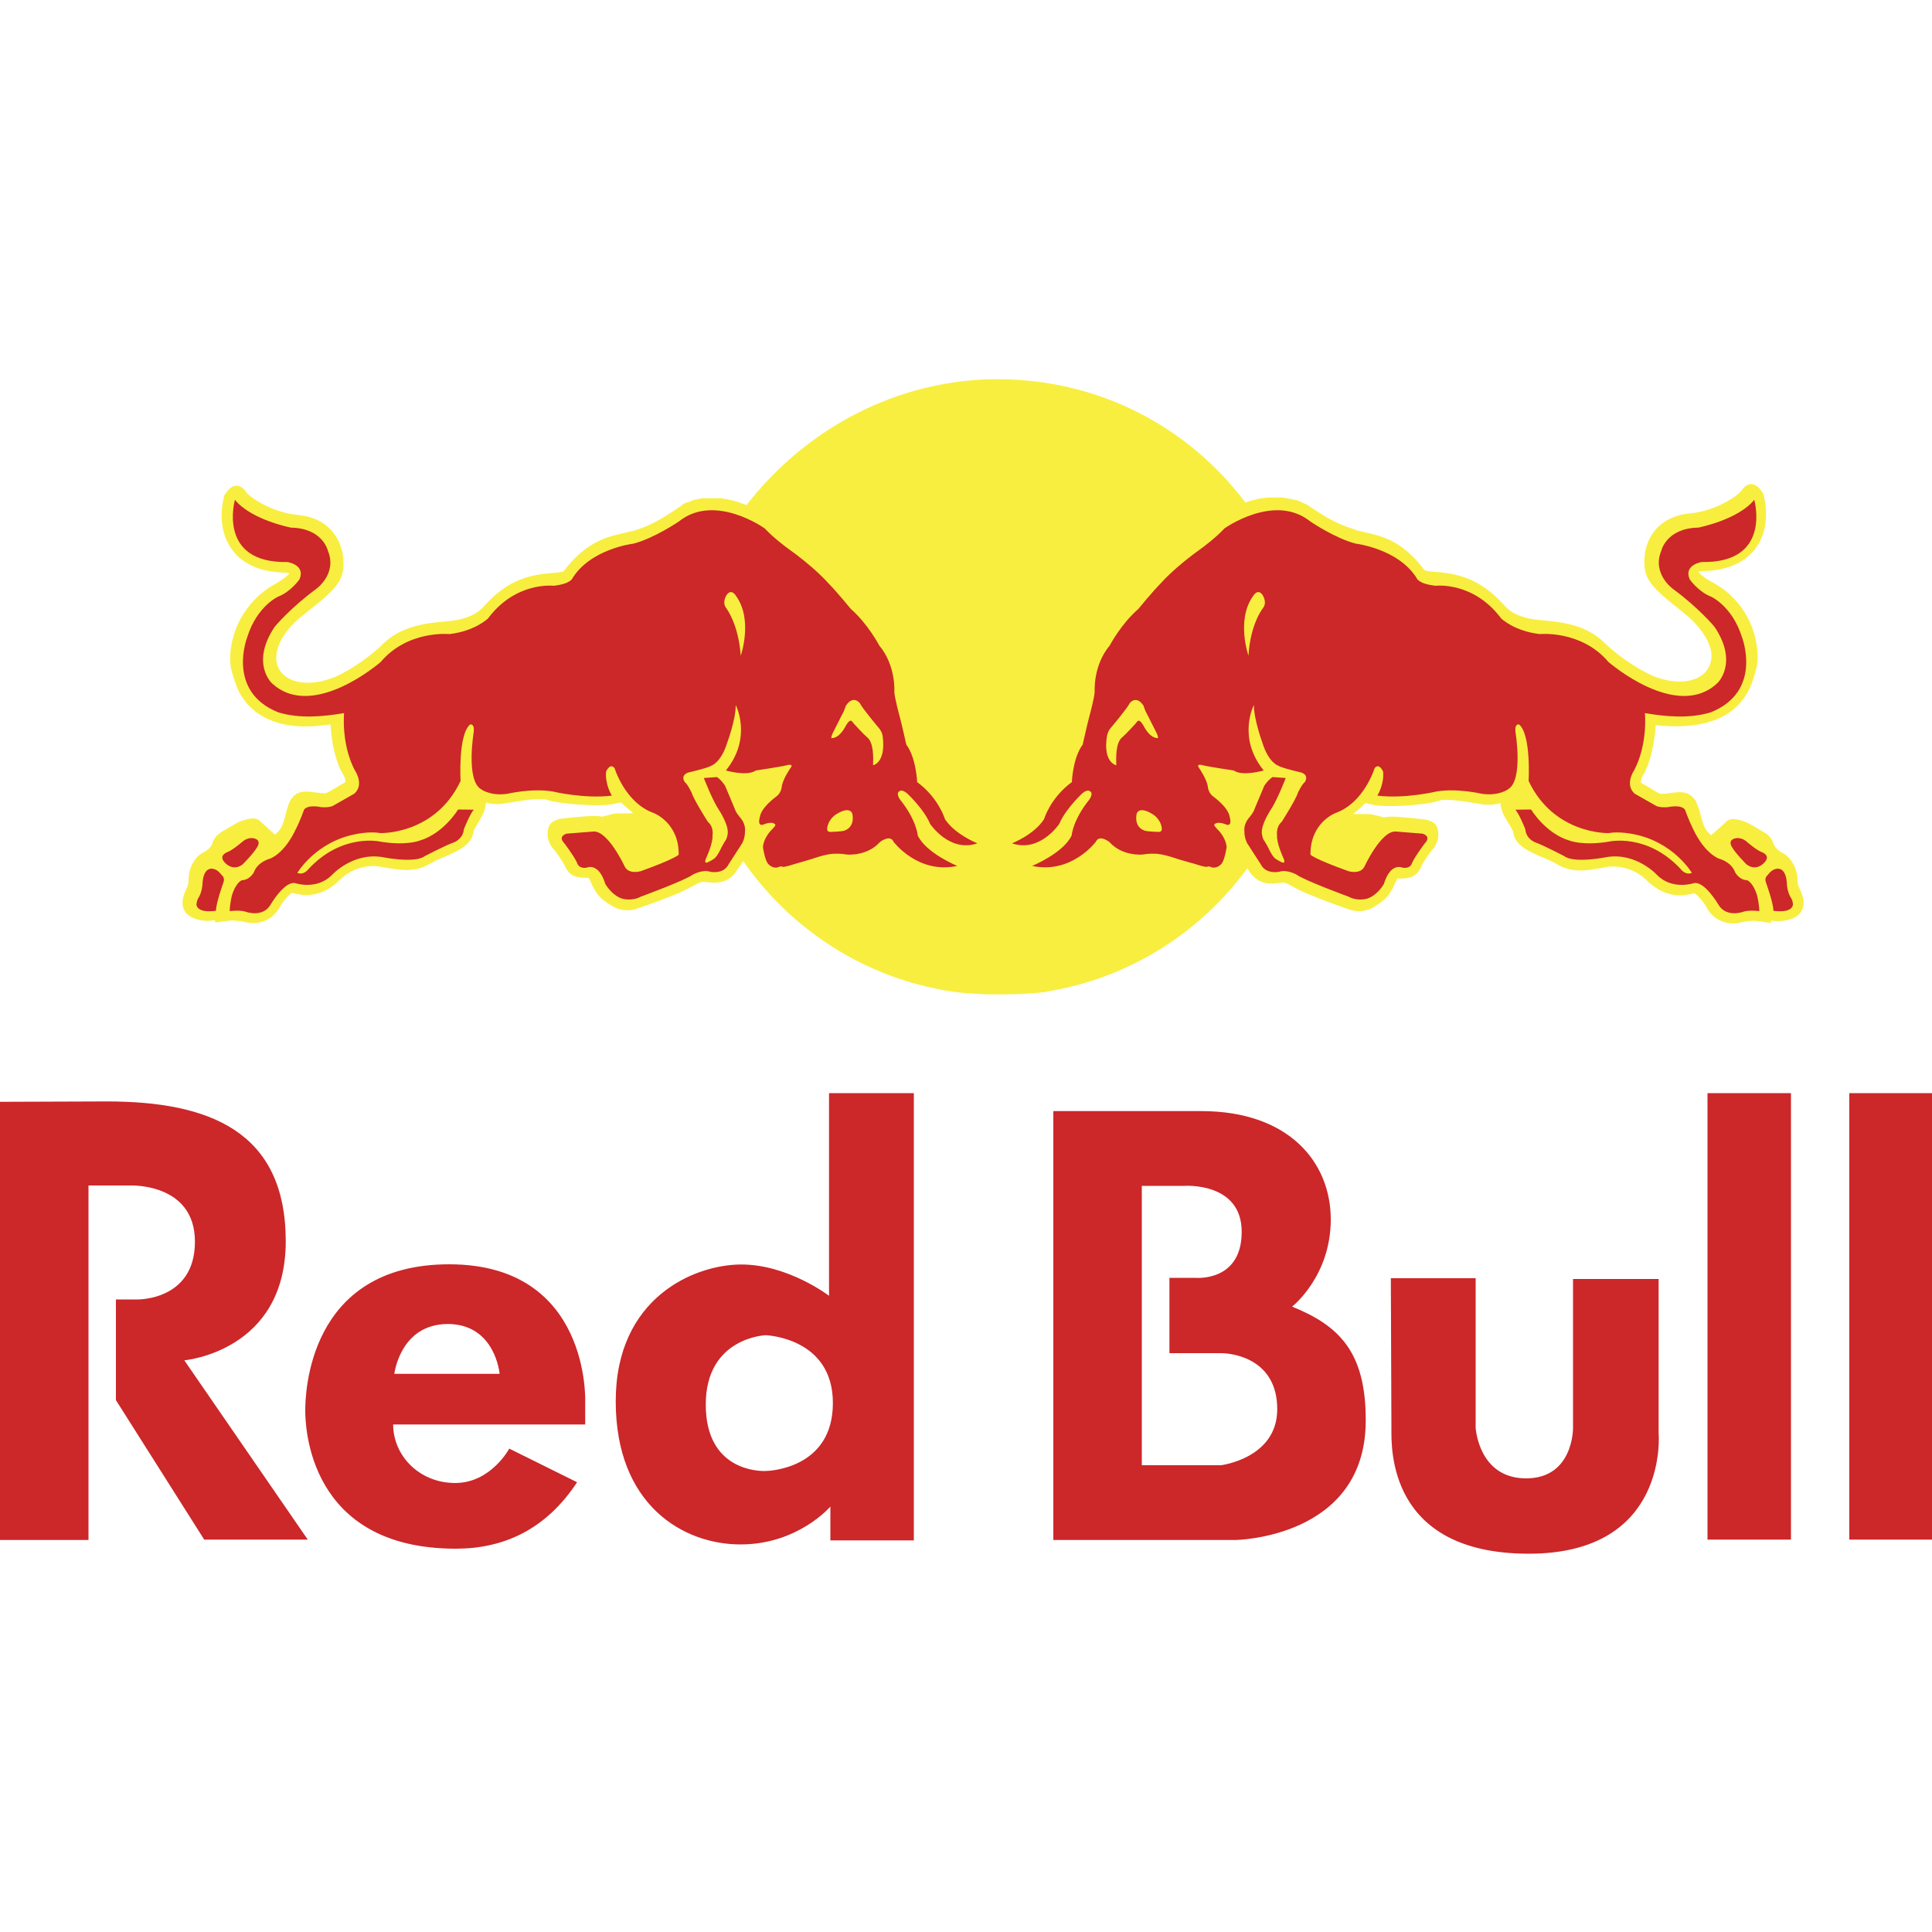
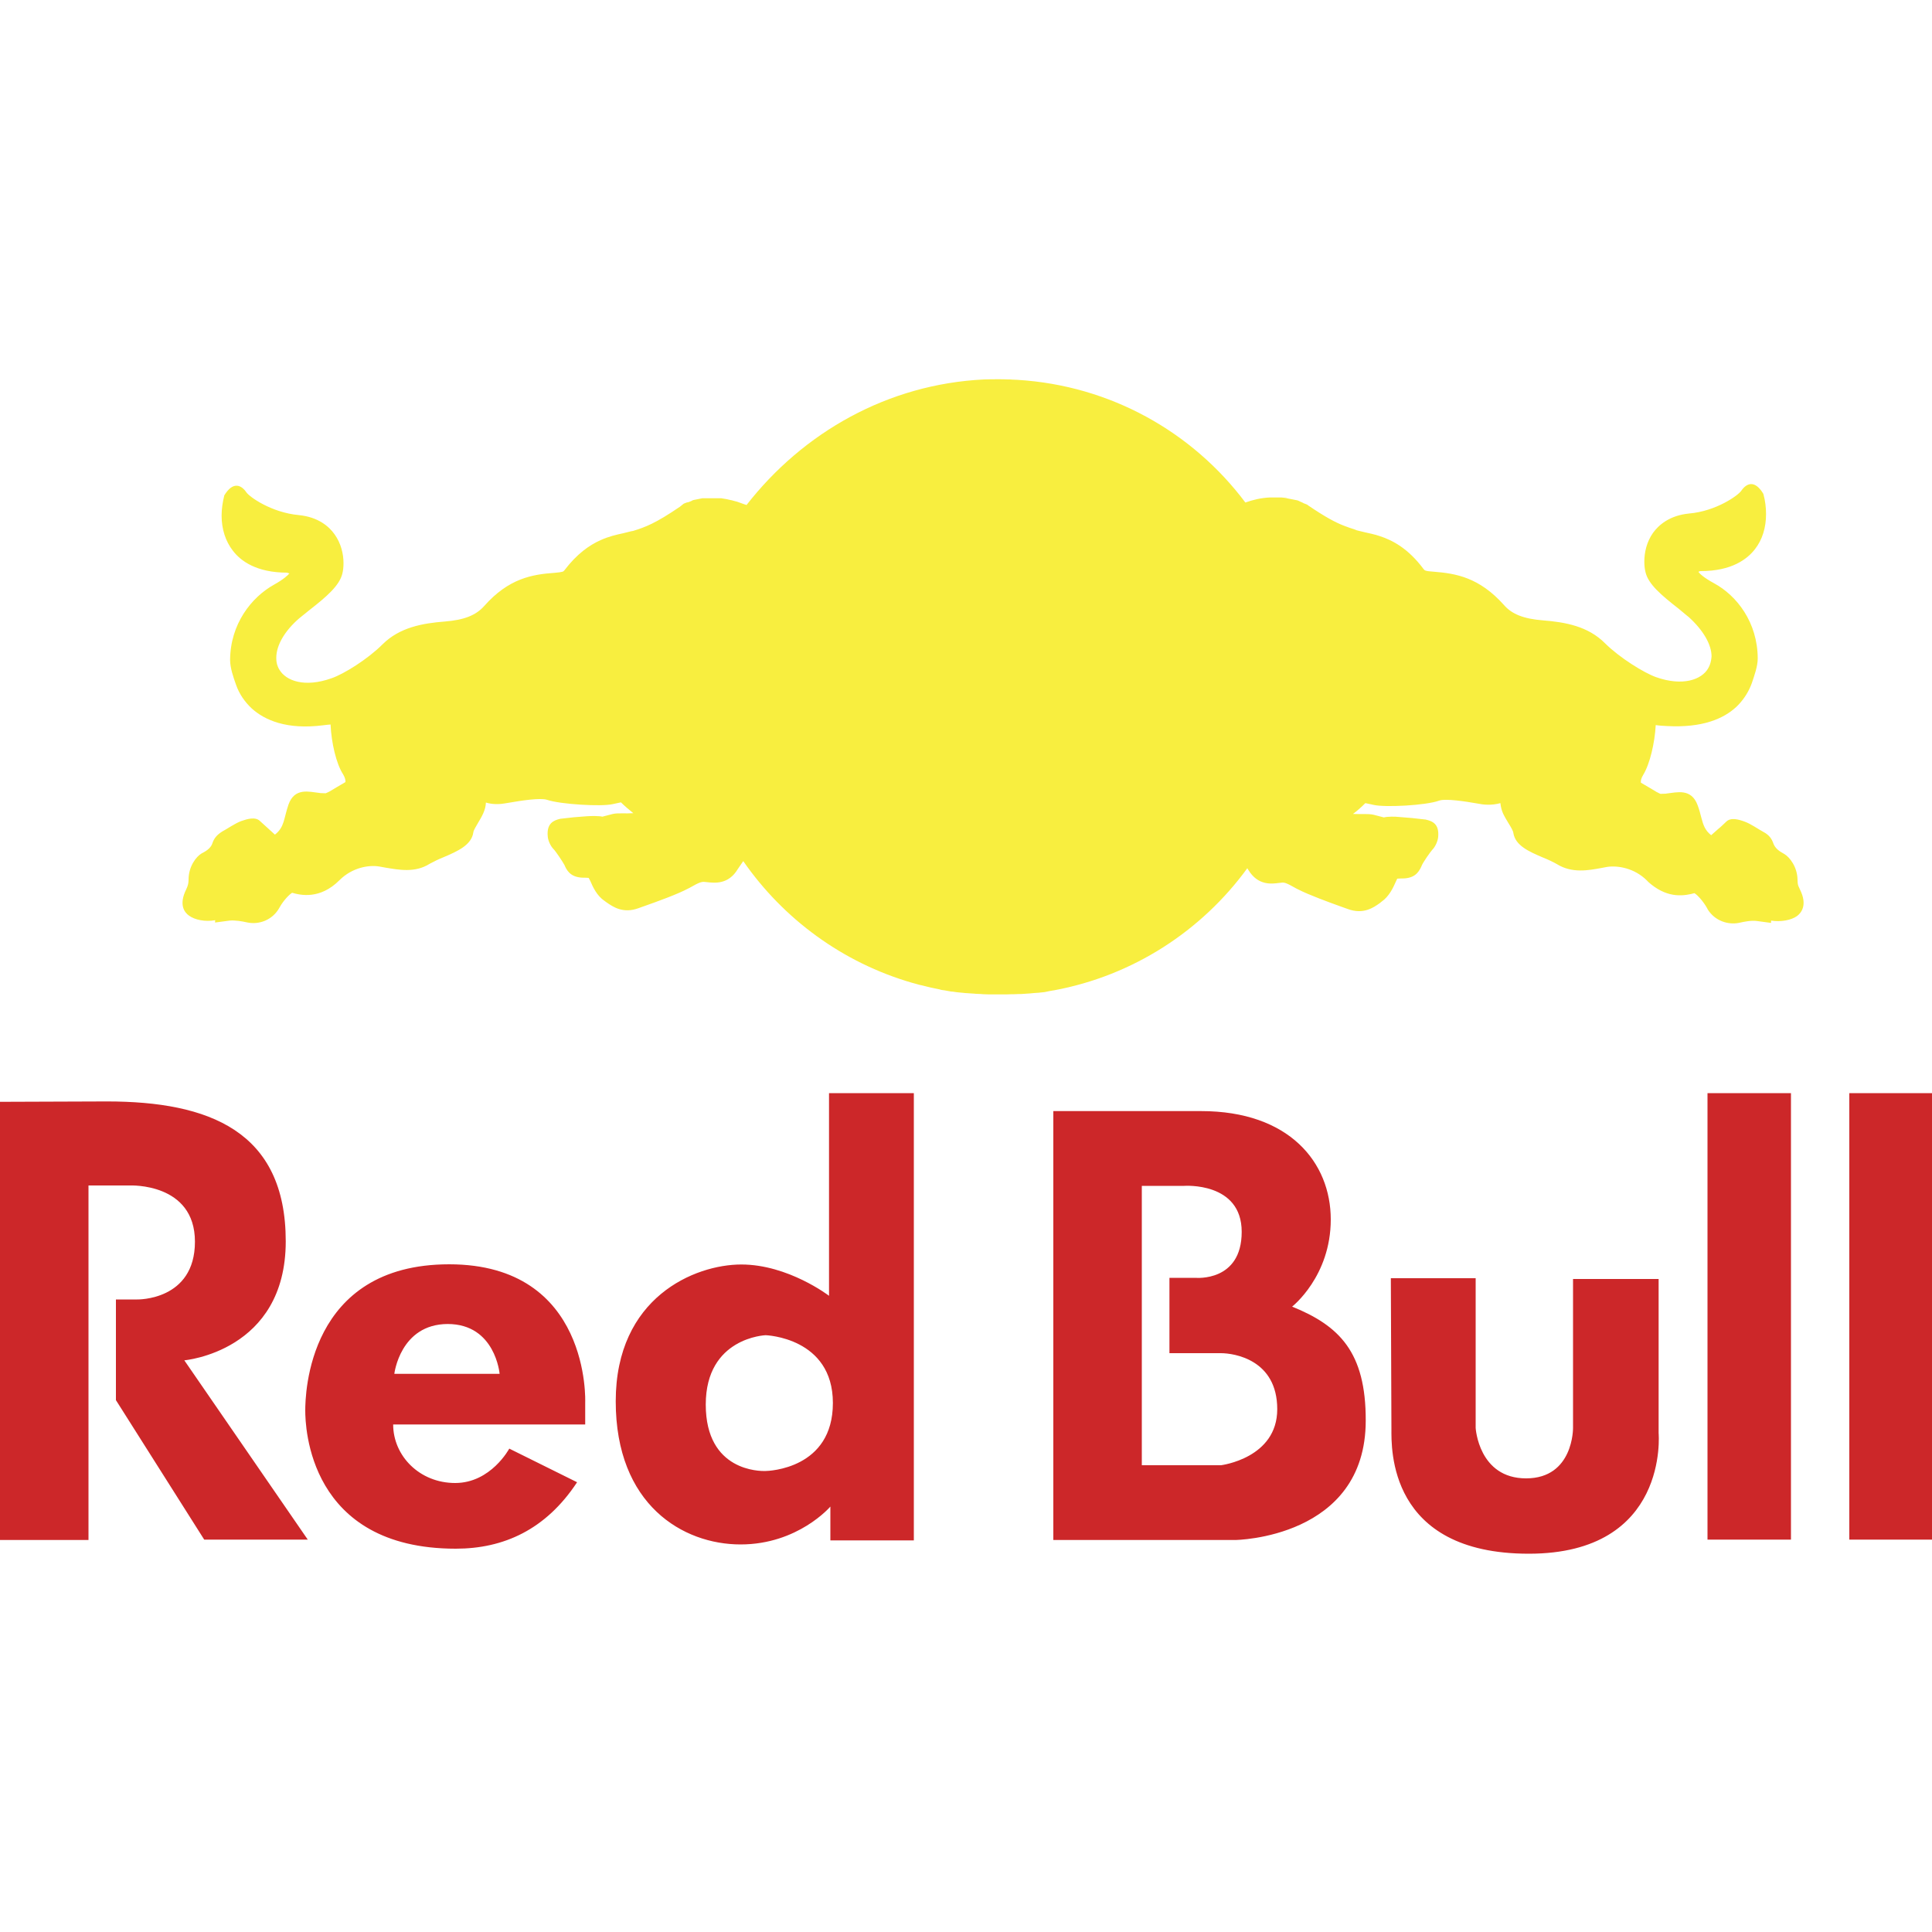
<svg xmlns="http://www.w3.org/2000/svg" id="Ebene_1" x="0px" y="0px" viewBox="0 0 1000 1000" style="enable-background:new 0 0 1000 1000;" xml:space="preserve">
  <style type="text/css">	.st0{fill:#F8EE3F;}	.st1{fill:#CC2729;}</style>
  <g>
    <path class="st0" d="M487,512.9c0.9,0.1,1.8,0.4,2.6,0.5L487,512.9z M494.1,514.1c1,0.1,2,0.2,3.1,0.4L494.1,514.1z M501.9,515.1   c1,0.1,2,0.1,3,0.2L501.9,515.1z M505.9,515.3c0.9,0,1.8,0.1,2.5,0.1L505.9,515.3z M509.6,515.6c1,0,2,0.1,3,0.1L509.6,515.6z    M513.8,515.7c2.2,0,4.5,0,6.8,0H513.8z M521.5,515.7c1,0,2.1-0.1,3.1-0.1L521.5,515.7z M525.6,515.6c0.9,0,1.8-0.1,2.8-0.1   L525.6,515.6z M529.2,515.3c1-0.1,2-0.1,3-0.2L529.2,515.3z M537.2,514.4c0.8-0.1,1.5-0.1,2.2-0.2L537.2,514.4z M675.2,260.7   c-0.9-0.5-1.6-0.9-2.5-1.2L675.2,260.7z M667.1,257.7c-1-0.2-2.1-0.4-3.1-0.5L667.1,257.7z M863.5,411.1l-0.6,0.1L863.5,411.1z    M130.2,366.6c-3.6-3.4-6.4-7.5-8-12.1c-1.4-3.9-3.1-8.8-3.1-12.9c0.1-18.6,11-32.4,22.6-38.9c5.2-2.9,7.2-4.9,8.1-5.9   c-0.4-0.1-0.8-0.2-1.2-0.4c-15.9,0-24.1-6.1-28.1-11.4c-3.8-4.9-5.8-11.2-5.8-18.1c0-3.4,0.5-6.9,1.4-10.5   c4.5-7.4,8.8-5.4,11.4-1.6c1.6,2.4,13,10.5,27.1,11.8c10.2,1,15.8,6,18.6,10c3.3,4.6,4.6,10.1,4.6,14.9c0,1.9-0.2,3.8-0.6,5.4   c-1.5,6.2-8.1,11.9-17.2,19l-5.2,4.2c-7.6,6.6-11.8,14-11.8,20.4c0,1.6,0.2,3.1,0.8,4.5c0.2,0.6,0.5,1.1,0.8,1.6   c3.4,5.8,13,9.4,26.9,4.5c6.5-2.2,18.9-10,26.4-17.5c8.9-8.9,20.8-11,32.3-11.9c9.9-0.8,16-3.1,20.4-8c12.7-14.4,25-16.4,36.4-17.2   c4.4-0.4,4.6-0.6,5.2-1.4c6.4-8.4,12.8-12.9,18.6-15.5c4.4-2,8.5-2.9,11.8-3.6l4-1l1.1-0.2c6.4-2,11.4-3.8,24.2-12.5l0.5-0.4l0,0   l0.5-0.4l0,0l0.5-0.4l0,0l0.5-0.4l0,0l0.5-0.2l0,0l0.5-0.2l0,0l0.5-0.2l0,0l1-0.2l0,0l0.5-0.2l0,0l0.5-0.2l0,0l0.5-0.2l0,0l0.5-0.3   l0.6-0.2l0,0l0.5-0.1l0,0l0.5-0.1l0,0l0.5-0.1l0,0l0.5-0.1l0,0l0.5-0.1l0,0l0.5-0.1l0,0l0.5-0.1l0,0l0.5-0.1l0,0l0.5-0.1l0,0h0.5   l0,0h0.5l0,0h0.5l0,0h0.5l0,0h0.5l0,0h0.5h0.6l0,0h0.5h0.6h0.5l0,0l0,0c0.4,0,0.8,0,1.1,0h0.5h0.1h0.5h0.1h0.5h0.1h0.5h0.1h0.5h0.1   h0.5h0.1l0.5,0.1h0.1l0.5,0.1h0.1l0.5,0.1h0.1l0.5,0.1h0.1c0.8,0.1,1.5,0.4,2.2,0.5l0.5,0.1h0.1c0.8,0.2,1.5,0.4,2.2,0.6l0.4,0.1   h0.1c1.5,0.5,2.9,1,4.2,1.5l0.4,0.1l0.5,0.2c29.3-37.6,73.1-62.6,123-65l0,0c2.5-0.1,4.9-0.1,7.4-0.1c1.6,0,3.2,0,4.9,0.1   c0.8,0,1.6,0,2.4,0.1l0,0c0.8,0,1.6,0.1,2.4,0.1c48.4,2.9,90.8,27.1,118.1,63.5c3.9-1.4,8.1-2.4,12.5-2.6h0.1h0.4h0.4h0.1h0.1h0.4   h0.1h0.4h0.1h0.4h0.1h0.4h0.1h0.5h0.4h0.1h0.4h0.1h0.4h0.1h0.5h0.1h0.5h0.1c1,0.1,2.1,0.2,3.1,0.5l0.5,0.1l0,0l0.5,0.1h0.1l0.5,0.1   l0,0l0.5,0.1l0,0l0.5,0.1l0,0l0.5,0.1l0,0l0.5,0.1l0,0l0.5,0.1l0.5,0.1l0,0l0.5,0.1l0,0l0.5,0.2l0,0c0.9,0.4,1.6,0.8,2.5,1.2l0,0   l0.5,0.2l0,0l0.5,0.2l0,0l0.5,0.2l0,0l0.5,0.2l0,0l0.5,0.4c9,6.1,14.1,8.8,18.5,10.5c2,0.8,3.9,1.4,5.7,2l1,0.4l4.1,1   c2.2,0.5,4.8,1,7.5,1.9c6.9,2.2,15,6.5,22.9,17.1c0.6,0.8,0.9,1.1,5.2,1.4c11.5,0.9,23.6,2.9,36.4,17.2c4.2,4.9,10.4,7.2,20.2,8   c11.5,0.9,23.4,3,32.2,11.9c7.6,7.5,20,15.2,26.4,17.5c13.9,4.9,23.6,1.2,26.9-4.5c0.7-1.2,1.2-2.5,1.5-4c0.1-0.8,0.3-1.5,0.3-2.2   c0-6.2-4.3-13.6-11.8-20.4l-1-0.8l-4.2-3.5c-9.1-7.1-15.8-12.8-17.2-19c-0.4-1.6-0.6-3.4-0.6-5.4c0-4.8,1.2-10.2,4.5-14.9   c2.9-4,8.5-9,18.6-10c14.1-1.2,25.5-9.4,27.1-11.8c2.6-3.8,6.9-5.9,11.4,1.6c1,3.6,1.4,7.1,1.4,10.5c0,7-1.9,13.2-5.7,18.1   c-4,5.2-12.1,11.4-28.1,11.4c-0.4,0-0.8,0.1-1.2,0.4c0.7,1,2.8,3,8.1,5.9c11.8,6.4,22.5,20.2,22.6,38.9c0,4.1-1.8,9-3.1,12.9   c-1.5,4.1-3.8,7.8-6.8,11c-0.4,0.4-0.9,0.9-1.2,1.2c-6.6,6.1-17.5,10.9-35.9,9.9c-1.9-0.1-3.9-0.2-5.8-0.5   c-0.5,9.2-3,20.1-6.5,25.8c-1.1,1.8-1.2,2.9-1.2,3.5c0,0.2,0,0.4,0,0.5c0.1,0,8.1,4.8,8.1,4.8l1.2,0.6c0,0,0.7,0.4,0.9,0.4   c0.1,0,2.8-0.1,2.8-0.1l0.5-0.1l0,0c5-0.5,12.6-2.9,15.9,6.1c0.9,2.4,1.4,4.5,1.9,6.4c1,3.8,1.9,6.6,5.1,9.1c0,0,1.6-1.4,3.5-3.1   c1.5-1.2,2.9-2.6,4.3-3.9c2.4-2.4,6.6-1.1,9.6,0c3.1,1.1,7,3.9,9.8,5.4c2.8,1.5,4.2,3.5,5,5.9c0.9,2.4,2.8,3.9,5.6,5.4   c2.8,1.6,6.9,6.8,6.9,13.6c0,1,0.1,2,0.4,2.9c0.3,0.6,0.5,1.2,0.9,2c3.9,7.9,0.7,11.9-1.5,13.6c-3,2.2-8.5,3.2-13.5,2.4v1.2l-7.4-1   c-2.9-0.4-6.6,0.4-8.9,0.9l-0.5,0.1c-5.2,1-12.1-0.8-16-7c-0.1-0.2-0.2-0.5-0.4-0.8c-2-3.5-5-6.8-6.5-7.6c-2.1,0.6-5.6,1.4-9.7,1   c-3.8-0.4-8.1-1.9-12.6-5.5c-0.7-0.6-1.5-1.2-2.2-2c-6.5-6.5-15.1-7.9-20.6-7.1l-3.2,0.6c-6.6,1.2-15,2.8-22.8-2   c-1.9-1.1-4.6-2.4-7.4-3.5c-7-3-14.2-6.1-15.2-12.7c-0.1-1.1-1.5-3.4-2.5-5c-0.9-1.5-1.9-3.1-2.8-5c-0.8-1.8-1.2-3.5-1.4-5.4   c-2.2,0.6-4.6,0.9-7,0.8c-0.9,0-1.6-0.1-2.5-0.2l-3-0.5c-5.1-0.9-15.9-2.6-19.2-1.4c-6.8,2.5-28.1,3.6-34,2.2c0,0-2.1-0.5-4.2-0.9   c-2,2-4.1,3.9-6.4,5.6c4.3,0.2,8-0.2,10.6,0.4l5.4,1.4c1.8-0.5,5.9-0.5,8.2-0.2l6.2,0.5l7.2,0.8c3.5,0.8,7.1,2.2,6.5,9   c-0.2,2.1-1.4,5-3.1,6.7c-1,1.1-4.8,6.5-5.5,8.3l-0.2,0.5c-1.5,3.1-3.6,6-10,6c-0.7,0-1.6,0-2.4,0.1c-0.2,0.5-0.7,1.5-0.7,1.5   c-1.4,3.2-3.5,7.7-7.4,10.4l-1,0.8c-3.1,2.2-8.4,6-16.5,3l-2.8-1c-7-2.5-17.6-6.4-23-9.2l-0.8-0.4c-5-2.8-6.1-3.3-7.9-3l-1,0.1   c-3.9,0.5-11,1.5-16-6.8l-0.5-0.8c-23.6,32.4-59.1,55.6-100.1,63.2h-0.1c-1.4,0.2-2.8,0.5-4.2,0.8l-0.5,0.1l-1.9,0.2   c-0.8,0.1-1.5,0.2-2.2,0.2l-1.4,0.1l-2.1,0.2l-1.5,0.1c-1,0.1-2,0.1-3,0.2h-0.9c-0.9,0-1.8,0.1-2.8,0.1h-1c-1,0-2.1,0.1-3.1,0.1   h-1.1c-2.2,0-4.5,0-6.8,0h-1c-1,0-2-0.1-3-0.1l-1.2-0.1c-0.9,0-1.7-0.1-2.5-0.1l-1.1-0.1c-1-0.1-2-0.1-3-0.2l-1.5-0.1l-2-0.2   l-1.1-0.1c-1-0.1-2.1-0.2-3.1-0.4l-1.2-0.1l-2.2-0.4l-1.1-0.2c-0.9-0.1-1.8-0.2-2.6-0.5l-1.9-0.4l-1-0.2c-1.2-0.2-2.6-0.6-3.9-0.9   l-0.4-0.1l-2-0.5l-1-0.2c-1.2-0.4-2.4-0.6-3.6-1l-0.4-0.1c-35.9-10.4-66.6-33-87.4-63l-2.8,4.1c-4.9,8.2-12.1,7.2-16,6.8l-1-0.1   c-1.8-0.2-3,0.2-7.9,3l-0.8,0.4c-5.4,2.9-15.9,6.7-23,9.2l-2.8,1c-8,2.9-13.2-0.8-16.4-3l-1.1-0.8c-3.9-2.6-6-7.1-7.4-10.4   c0,0-0.5-1-0.8-1.5c-0.8-0.1-1.6-0.1-2.4-0.1c-6.2,0-8.5-2.9-9.9-6l-0.2-0.5c-0.9-1.7-4.5-7.1-5.6-8.2c-1.8-1.8-3-4.8-3.1-6.8   c-0.6-6.7,3.1-8.2,6.5-9l7.2-0.8l6.4-0.5c2.4-0.2,6.5-0.2,8.2,0.2l5.4-1.4c2.6-0.6,6.4-0.1,10.6-0.4c-2.2-1.8-4.4-3.6-6.4-5.6   c-2,0.4-4.2,0.9-4.2,0.9c-5.9,1.4-27.3,0.1-34-2.2c-3.4-1.2-14.1,0.5-19.2,1.4l-3.1,0.5c-3.1,0.5-6.4,0.4-9.4-0.5   c-0.1,3.9-2.2,7.4-4,10.4c-1,1.8-2.4,3.9-2.5,5c-0.9,6.6-8.2,9.8-15.2,12.8c-2.8,1.1-5.4,2.4-7.4,3.5c-7.6,4.8-16,3.1-22.8,2   l-3.3-0.6c-5.4-0.9-14,0.5-20.6,7.1c-10,10-20,7.8-24.5,6.5c-1.5,0.9-4.6,4.1-6.5,7.6c-3.8,6.9-11,8.9-16.5,7.8l-0.5-0.1   c-2.2-0.5-6-1.2-8.9-0.9l-7.5,1l0.1-1.2c-5.1,0.9-10.5-0.1-13.6-2.4c-2.3-1.6-5.4-5.6-1.4-13.6c0.9-1.9,1.2-3.2,1.2-5   c0-6.9,4-12,6.8-13.6c3-1.5,4.9-3.1,5.6-5.4c0.8-2.4,2.3-4.2,5-5.9c2.8-1.5,6.6-4.2,9.8-5.4c3.1-1.1,7.4-2.4,9.8,0   c2.4,2.2,7.7,7,7.7,7c5-3.9,4.5-8.2,7-15.5c3.2-9.1,10.9-6.6,15.9-6.1l0.6,0.1c0,0,2.6,0.1,2.8,0.1c0.1-0.1,0.9-0.4,0.9-0.4   l1.2-0.6c0,0,8-4.8,8.1-4.8c0-0.1,0-0.2,0-0.5c0-0.6-0.2-1.8-1.2-3.5c-3.6-5.5-6.1-16.5-6.5-25.8c-1.2,0.1-2.5,0.2-3.8,0.4   C148.5,377.8,137,372.8,130.2,366.6L130.2,366.6z" />
    <g>
-       <path class="st1" d="M178.1,369.1c0,0-1.6,15.8,5.5,29.5c0,0,5.2,7.4-0.2,12.2l-10.9,6.2c0,0-1.5,1.1-6.2,0.8c0,0-6.6-1.6-8.9,1.2    c0,0-1.9,5.6-4.4,10.4c0,0-4.9,11.4-13.1,15c0,0-6.5,1.5-8.5,7.1c0,0-2.1,4-6.2,4.1c0,0-3.1,1-5.2,8c0,0-1.1,4.5-1.1,8    c0,0,5.4-0.8,8.9,0.5c0,0,8.5,2.9,12.4-4.1c0,0,7.4-12.6,12.9-10.8c0,0,11,3.6,18.8-4.4c0,0,10.6-11.6,25.8-9.2    c0,0,17,3.5,22.2-0.5c0,0,10.8-5.6,14.8-7c0,0,4.9-1.5,5.4-6.9c0,0,3-7.6,5.1-10.1l-8.1-0.1c0,0-7.4,12.4-19.9,16.1    c0,0-6.9,2.8-20.5,0.5c0,0-19.6-4.5-37,14.2c0,0-2.4,3.4-5.8,2c0,0,9.5-16.2,30.5-20.1c0,0,6.9-1.5,12.6-0.5c0,0,28.3,0.9,41.4-27    c0,0-1.4-23.8,4.9-29.2c0,0,2.4-0.8,1.9,3.9c0,0-4.2,24.9,3.8,29.6c0,0,4.6,3.6,13.4,2.4c0,0,13.1-3.1,23.8-1.2    c0,0,16.4,3.9,30.5,2.1c0,0-3.6-5.6-3-12.4c0,0,2-4.8,4.4-1.8c0,0,5.4,17.9,20.2,23.2c0,0,13.2,4.9,13,21.6c0,0-2,2.2-19.6,8.5    c0,0-6.6,2.1-8.6-2.9c0,0-8.5-18.1-15.9-17.6l-13.9,1.1c0,0-4.8,1.2-1.2,5c0,0,4.8,6.2,6.6,10.1c0,0,0.6,3.2,5,2.5    c0,0,6.1-3,9.6,8.4c0,0,3.2,5.8,8.6,7.6c0,0,5,1.6,9.8-1c0,0,22.9-8.4,26.9-11.4c0,0,5-2.8,8.9-1.5c0,0,6.9,1.6,9.6-3.8l7.1-11    c0,0,1.5-2.8,1.4-6.1c0,0,0.6-3.4-2.2-6.8c0,0-2.6-2.9-3.1-4.9l-5-11.9c0,0-2-3.1-4.2-4.5l-6.8,0.5c0,0,4.6,11.9,8,16.8    c0,0,4.6,7,4.4,11.5c0,0-0.2,3.1-1.5,4.5c0,0-1.5,2.5-2.1,3.8c0,0-2,4.4-3.8,5.4c0,0-2.9,1.8-3.6,1.8c0,0-1.2,0.4-0.4-1.9    c0,0,3.8-8,3.5-12.2c0,0,0.8-4.4-2.4-7c0,0-7.4-11.6-8.4-15.1c0,0-2.2-4.6-3.5-5.4c0,0-2.6-3.4,1.6-5c0,0,10.4-2.4,12.1-3.6    c0,0,5-1.5,8.2-11.9c0,0,4.5-12,4.4-19.5c0,0,8.8,16.8-5.1,33.9c0,0,11,3.2,15.5,0c0,0,13.6-2,16.4-2.8c0,0,3.5-0.9,1.5,1.6    c0,0-4.1,5.9-4.5,9.8c0,0-0.2,3-2.8,4.9c0,0-7.8,5.5-8.5,10.6c0,0-1.6,5,1.8,3.9c0,0,4.6-2.1,6.2,0c0,0,0.5,0.2-1.4,2.2    c0,0-4.6,4.1-5,9.5c0,0,0.9,6.2,2.5,8.4c0,0,2.1,2.9,5.4,2c0,0,0.9-0.8,2.5-0.2c0,0,1.6,0,6-1.5c0,0,6.5-1.8,8.6-2.5    c0,0,8.2-3,12.4-2.8c0,0,2.6-0.2,6,0.4c0,0,10.4,1.1,17.2-6.5c0,0,5.3-4.1,7-0.1c0,0,12.6,16.9,33,12.5c0,0-16.2-6.6-20.5-15.8    c0,0-0.5-7.8-9.1-18.5c0,0-2.6-3.5-0.1-4.5c0,0,1.5-1.1,4.6,2.1c0,0,8.1,7.8,11,14.9c0,0,10,15.1,24.5,10.1    c0,0-11.4-4.4-16.8-12.5c0,0-3.2-11-14.4-19.2c0,0-0.4-12.4-5.6-19.4c0,0-2.6-11.6-3.4-14.4c0,0-2.8-10.2-2.8-13.1    c0,0,0.9-13.4-7.8-23.8c0,0-5.8-11.1-14.7-18.9c0,0-6.9-8.5-11.9-13.6c0,0-6.8-7.9-21.2-18.1c0,0-6.6-4.8-11.5-10    c0,0-25.8-18.5-44.4-3.6c0,0-12.9,8.8-23.6,11.5c0,0-22,2.6-31.5,17.9c0,0-0.8,2.9-9.8,3.9c0,0-19.5-2.4-33.9,16.9    c0,0-6.6,6.5-19.9,8.1c0,0-21.6-2.2-35.6,14.4c0,0-35.4,30.9-56.5,10.9c0,0-11-10.4,1.6-29.1c0,0,7.9-9.6,21.5-19.6    c0,0,11-7.8,6-19.8c0,0-2.6-11.6-19.1-11.9c0,0-20.6-4-29-14.4c0,0-9.4,32.9,27.2,32.2c0,0,9.5,1.4,6.2,9c0,0-4.6,6.5-11,8.9    c0,0-11,4.9-16,20.9c0,0-11.1,28.1,16,39C155.2,372.1,167.4,370.9,178.1,369.1L178.1,369.1z M125.8,435.4c1.5-1.2,3.6-1.9,5.5-1.5    c4.4,0.9,1.8,4.6,1.8,4.6c-1.8,3.2-7.5,8.9-7.5,8.9c-5.1,3.9-9.1-0.8-9.1-0.8c-3.8-3.8,1.1-5.5,1.1-5.5    C120.4,440.1,125.8,435.4,125.8,435.4z M114.9,453.1c0,0,1.6,1.1,0.8,3.5c0,0-4,11-3.9,14.8c0,0-9,1.6-10.1-2.9    c0,0-0.2-1.8,1.2-4.1c0,0,1.5-2.2,1.9-6.5c0,0-0.1-10.6,6.8-7.8C112.8,450.7,113.9,451.8,114.9,453.1L114.9,453.1z M430,430.6    c-1.6,0-2-0.6-1.8-2.4c1-4.9,4.9-6.9,4.9-6.9c7.2-4.4,8.1,0,8.1,0c1.4,7.8-4.8,8.8-4.8,8.8C435.2,430.4,430,430.6,430,430.6z     M451.9,396.1c0.1-3.6,0.5-11.8-3.2-14.6c-1.4-1.1-6.8-7-6.8-7c-0.9-1.4-1.5-1.5-1.5-1.5c-1.1-0.1-2.5,2.5-2.5,2.5    c-3.9,7.4-7.6,6.5-7.6,6.5c0-1.4,0.9-2.9,0.9-2.9c1.9-3.6,3.6-7.3,5.5-10.8c0.5-1.2,1.1-3,1.1-3c3.8-5.8,7.2-1.4,7.2-1.4    c1.5,3,9.9,12.9,9.9,12.9c1.9,2.3,2,4.5,2,4.5C458.6,394.9,451.9,396.1,451.9,396.1L451.9,396.1z M375.5,314.2    c-1.1-2-0.6-4.1,0.5-6.1c2.6-3.9,5,0.4,5,0.4c8.9,12.4,2.4,30.9,2.4,30.9C382.2,322.3,375.5,314.2,375.5,314.2L375.5,314.2z     M851.4,369.1c0,0,1.6,15.8-5.5,29.5c0,0-5.2,7.4,0.2,12.2l10.9,6.2c0,0,1.5,1.1,6.2,0.8c0,0,6.6-1.6,8.9,1.2c0,0,2,5.6,4.4,10.4    c0,0,5,11.4,13.1,15c0,0,6.5,1.5,8.5,7.1c0,0,2.1,4,6.2,4.1c0,0,3.1,1,5.2,8c0,0,1.1,4.5,1.1,8c0,0-5.4-0.8-8.9,0.5    c0,0-8.5,2.9-12.4-4.1c0,0-7.4-12.6-12.9-10.8c0,0-11,3.6-18.8-4.4c0,0-10.6-11.6-25.8-9.2c0,0-17,3.5-22.2-0.5    c0,0-10.7-5.6-14.7-7c0,0-4.9-1.5-5.4-6.9c0,0-3-7.6-5.1-10.1l8.1-0.1c0,0,7.4,12.4,19.9,16.1c0,0,6.9,2.8,20.5,0.5    c0,0,19.6-4.5,37,14.2c0,0,2.4,3.4,5.8,2c0,0-9.5-16.2-30.5-20.1c0,0-6.9-1.5-12.6-0.5c0,0-28.2,0.9-41.4-27    c0,0,1.4-23.8-4.9-29.2c0,0-2.4-0.8-1.9,3.9c0,0,4.2,24.9-3.8,29.6c0,0-4.6,3.6-13.4,2.4c0,0-13.1-3.1-23.8-1.2    c0,0-16.4,3.9-30.5,2.1c0,0,3.6-5.6,3-12.4c0,0-2-4.8-4.4-1.8c0,0-5.4,17.9-20.2,23.2c0,0-13.2,4.9-13,21.6c0,0,2,2.2,19.6,8.5    c0,0,6.6,2.1,8.6-2.9c0,0,8.5-18.1,15.9-17.6l13.9,1.1c0,0,4.8,1.2,1.2,5c0,0-4.8,6.2-6.6,10.1c0,0-0.5,3.2-5,2.5    c0,0-6.1-3-9.6,8.4c0,0-3.1,5.8-8.6,7.6c0,0-5,1.6-9.7-1c0,0-22.9-8.4-26.9-11.4c0,0-5-2.8-8.9-1.5c0,0-6.9,1.6-9.6-3.8l-7.1-11    c0,0-1.5-2.8-1.4-6.1c0,0-0.6-3.4,2.2-6.8c0,0,2.6-2.9,3.1-4.9l5-11.9c0,0,2-3.1,4.3-4.5l6.8,0.5c0,0-4.6,11.9-8,16.8    c0,0-4.6,7-4.4,11.5c0,0,0.2,3.1,1.5,4.5c0,0,1.5,2.5,2.1,3.8c0,0,2,4.4,3.8,5.4c0,0,2.9,1.8,3.6,1.8c0,0,1.2,0.4,0.4-1.9    c0,0-3.8-8-3.5-12.2c0,0-0.7-4.4,2.4-7c0,0,7.4-11.6,8.4-15.1c0,0,2.2-4.6,3.5-5.4c0,0,2.6-3.4-1.6-5c0,0-10.4-2.4-12.1-3.6    c0,0-5-1.5-8.2-11.9c0,0-4.4-12-4.4-19.5c0,0-8.8,16.8,5.1,33.9c0,0-11,3.2-15.5,0c0,0-13.6-2-16.4-2.8c0,0-3.4-0.9-1.5,1.6    c0,0,4.1,5.9,4.5,9.8c0,0,0.2,3,2.8,4.9c0,0,7.8,5.5,8.5,10.6c0,0,1.6,5-1.8,3.9c0,0-4.6-2.1-6.2,0c0,0-0.5,0.2,1.4,2.2    c0,0,4.6,4.1,5,9.5c0,0-0.9,6.2-2.5,8.4c0,0-2.1,2.9-5.4,2c0,0-0.9-0.8-2.5-0.2c0,0-1.6,0-5.9-1.5c0,0-6.5-1.8-8.8-2.5    c0,0-8.2-3-12.4-2.8c0,0-2.6-0.2-6,0.4c0,0-10.4,1.1-17.2-6.5c0,0-5.2-4.1-7-0.1c0,0-12.6,16.9-33,12.5c0,0,16.2-6.6,20.5-15.8    c0,0,0.5-7.8,9.1-18.5c0,0,2.6-3.5,0.1-4.5c0,0-1.5-1.1-4.6,2.1c0,0-8.1,7.8-11,14.9c0,0-10,15.1-24.5,10.1    c0,0,11.4-4.4,16.6-12.5c0,0,3.2-11,14.4-19.2c0,0,0.4-12.4,5.6-19.4c0,0,2.6-11.6,3.4-14.4c0,0,2.8-10.2,2.8-13.1    c0,0-0.9-13.4,7.8-23.8c0,0,5.8-11.1,14.8-18.9c0,0,6.9-8.5,11.9-13.6c0,0,6.8-7.9,21.2-18.1c0,0,6.6-4.8,11.5-10    c0,0,25.8-18.5,44.4-3.6c0,0,12.9,8.8,23.6,11.5c0,0,22,2.6,31.5,17.9c0,0,0.8,2.9,9.8,3.9c0,0,19.5-2.4,33.9,16.9    c0,0,6.6,6.5,19.9,8.1c0,0,21.5-2.2,35.6,14.4c0,0,35.4,30.9,56.5,10.9c0,0,11-10.4-1.6-29.1c0,0-7.9-9.6-21.5-19.6    c0,0-11-7.8-6-19.8c0,0,2.6-11.6,19.1-11.9c0,0,20.6-4,29-14.4c0,0,9.4,32.9-27.2,32.2c0,0-9.5,1.4-6.2,9c0,0,4.6,6.5,11,8.9    c0,0,11,4.9,16,20.9c0,0,11.1,28.1-16.1,39C874.2,372.1,862.2,370.9,851.4,369.1L851.4,369.1z M903.8,435.4    c-1.5-1.2-3.6-1.9-5.5-1.5c-4.4,0.9-1.8,4.6-1.8,4.6c1.8,3.2,7.5,8.9,7.5,8.9c5.1,3.9,9.1-0.8,9.1-0.8c3.8-3.8-1.1-5.5-1.1-5.5    C909.1,440.1,903.8,435.4,903.8,435.4z M914.8,453.1c0,0-1.6,1.1-0.8,3.5c0,0,4,11,3.9,14.8c0,0,9,1.6,10.1-2.9    c0,0,0.3-1.8-1.2-4.1c0,0-1.5-2.2-1.9-6.5c0,0,0.1-10.6-6.8-7.8C916.8,450.7,915.8,451.8,914.8,453.1L914.8,453.1z M599.5,430.6    c1.6,0,2-0.6,1.8-2.4c-1-4.9-4.9-6.9-4.9-6.9c-7.2-4.4-8.1,0-8.1,0c-1.4,7.8,4.8,8.8,4.8,8.8C594.2,430.4,599.5,430.6,599.5,430.6    L599.5,430.6z M577.8,396.1c-0.1-3.6-0.5-11.8,3.2-14.6c1.4-1.1,6.8-7,6.8-7c0.9-1.4,1.5-1.5,1.5-1.5c1.1-0.1,2.5,2.5,2.5,2.5    c3.9,7.4,7.6,6.5,7.6,6.5c0-1.4-0.9-2.9-0.9-2.9c-1.9-3.6-3.6-7.3-5.5-10.8c-0.4-1-0.8-2-1.1-3c-3.8-5.8-7.1-1.4-7.1-1.4    c-1.5,3-9.9,12.9-9.9,12.9c-1.1,1.2-1.7,2.9-2,4.5C570.9,394.9,577.8,396.1,577.8,396.1L577.8,396.1z M654.1,314.2    c1.1-2,0.6-4.1-0.5-6.1c-2.6-3.9-5,0.4-5,0.4c-8.9,12.4-2.4,30.9-2.4,30.9C647.2,322.3,654.1,314.2,654.1,314.2L654.1,314.2z" />
-     </g>
+       </g>
    <path class="st1" d="M0,570.3v226.8h45.8V613.6h21.5c0,0,33.6-1.5,33.6,29.1S71,672.6,71,672.6H60v52.1l45.7,72.2h53.6l-63.9-92.8   c0,0,52.5-4.5,52.5-61.6s-39.8-72.4-92.6-72.4L0,570.3z M668.8,676.3c0,0,20-15.6,20-45.1s-21.5-56.1-67.1-56.1h-76.5v222h94.2   c0,0,67.5-0.8,67.5-61.8C707,699.8,693.2,686.2,668.8,676.3z M632,758.4h-41V613.8h21.9c0,0,29.8-2.2,29.8,23.8   s-23.8,23.8-23.8,23.8h-13.6v39h26.6c7,0,29.2,3.4,29.2,29C661.1,754.8,632,758.4,632,758.4L632,758.4z M957.2,565.8h42.8v231.1   h-42.8V565.8L957.2,565.8z M883.8,565.8H927v231.1h-43.2V565.8L883.8,565.8z M719.9,661.6h43.9v77.5c0,0,1.5,26.1,26.1,26.1   c24.6,0,24.3-26.1,24.3-26.1v-77.1h44.3v79.8c0,0,5.6,62.4-67.2,62.4c-73,0-71.1-54.9-71.1-64.6L719.9,661.6L719.9,661.6z    M429.1,565.8v104.9c0,0-21.1-16.2-45.4-16.2c-24.1,0-65,17-65,70.8c0,53.6,34.8,74.1,64.6,74.1s46.5-19.6,46.5-19.6v17.5H473   V565.8H429.1L429.1,565.8L429.1,565.8z M395.9,761.4c-2.2,0-30.6,0.4-30.6-34.4s31-35.9,31-35.9s34.8,1.1,34.8,35.1   S398.1,761.4,395.9,761.4z M232.5,654.4c73.4,0,70.4,71.5,70.4,71.5v11.4h-99.4c0,16.2,13.6,30.3,32.1,30.3s28-17.8,28-17.8   l35.1,17.4c-16.2,24.6-38.1,34.4-62.8,34.4c-76.4,0-77.9-63.5-77.9-71.5C158,722.1,159.1,654.4,232.5,654.4L232.5,654.4z    M204.1,711.1h54.5c0,0-2.2-25.8-26.9-25.8C207.1,685.4,204.1,711.1,204.1,711.1z" />
  </g>
</svg>